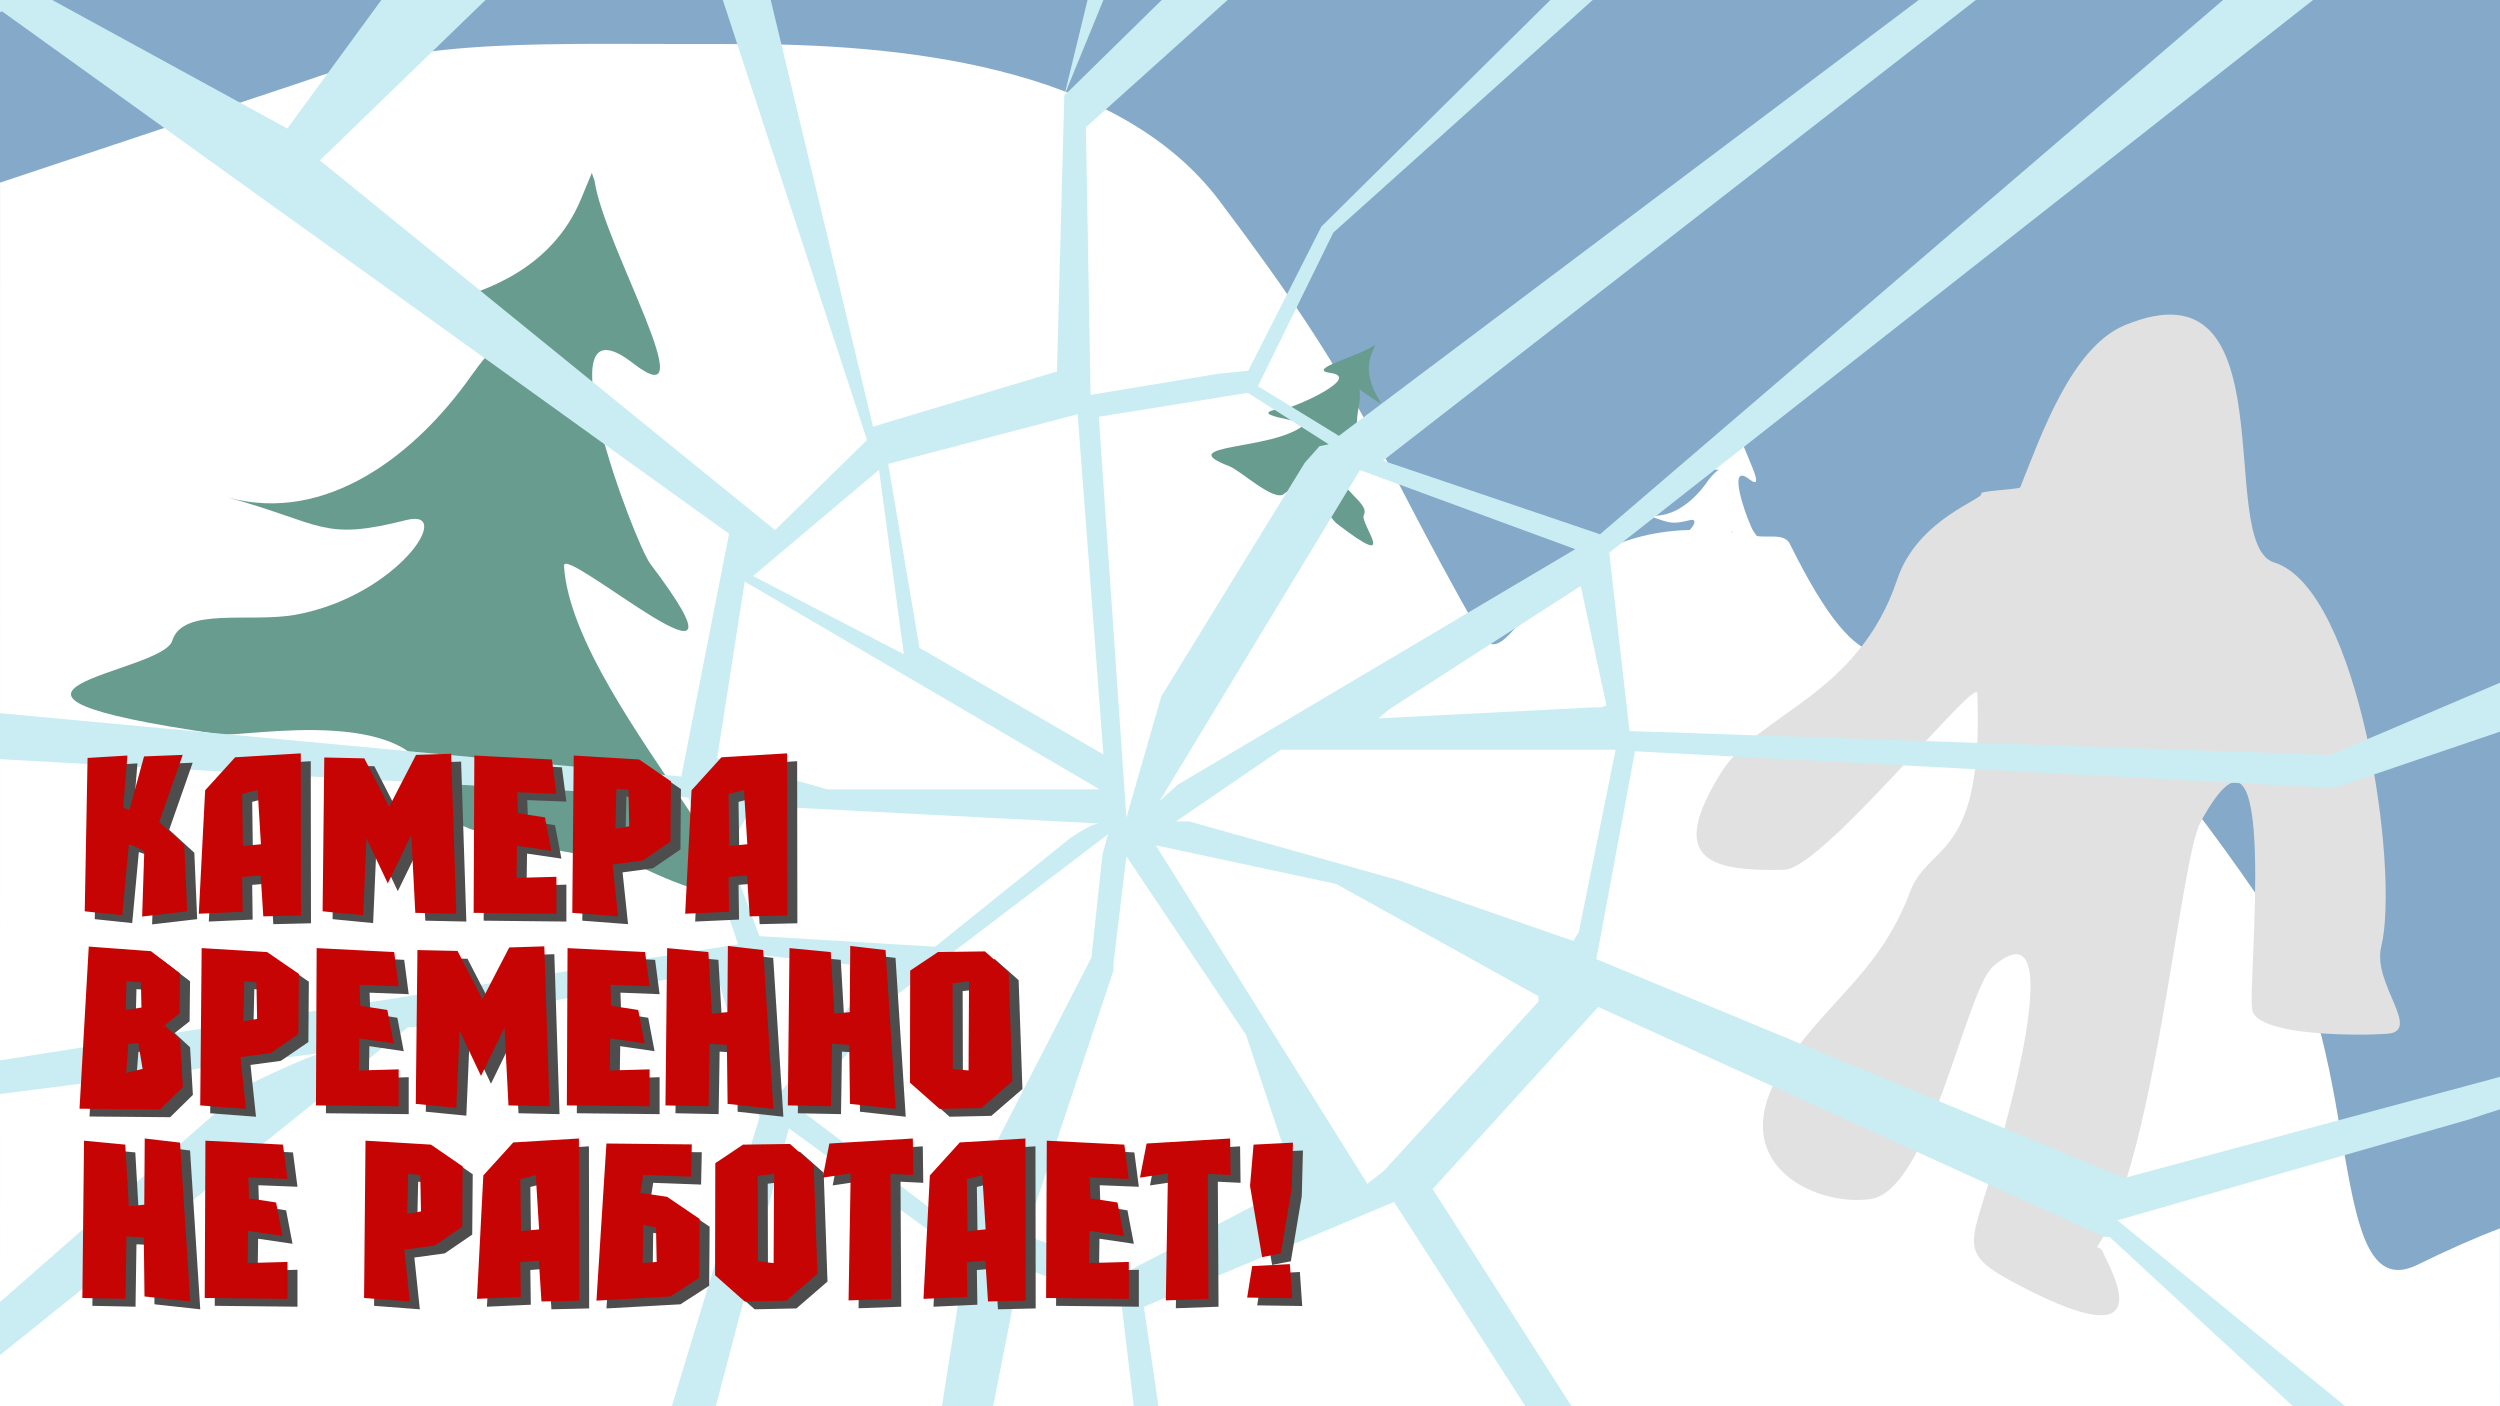
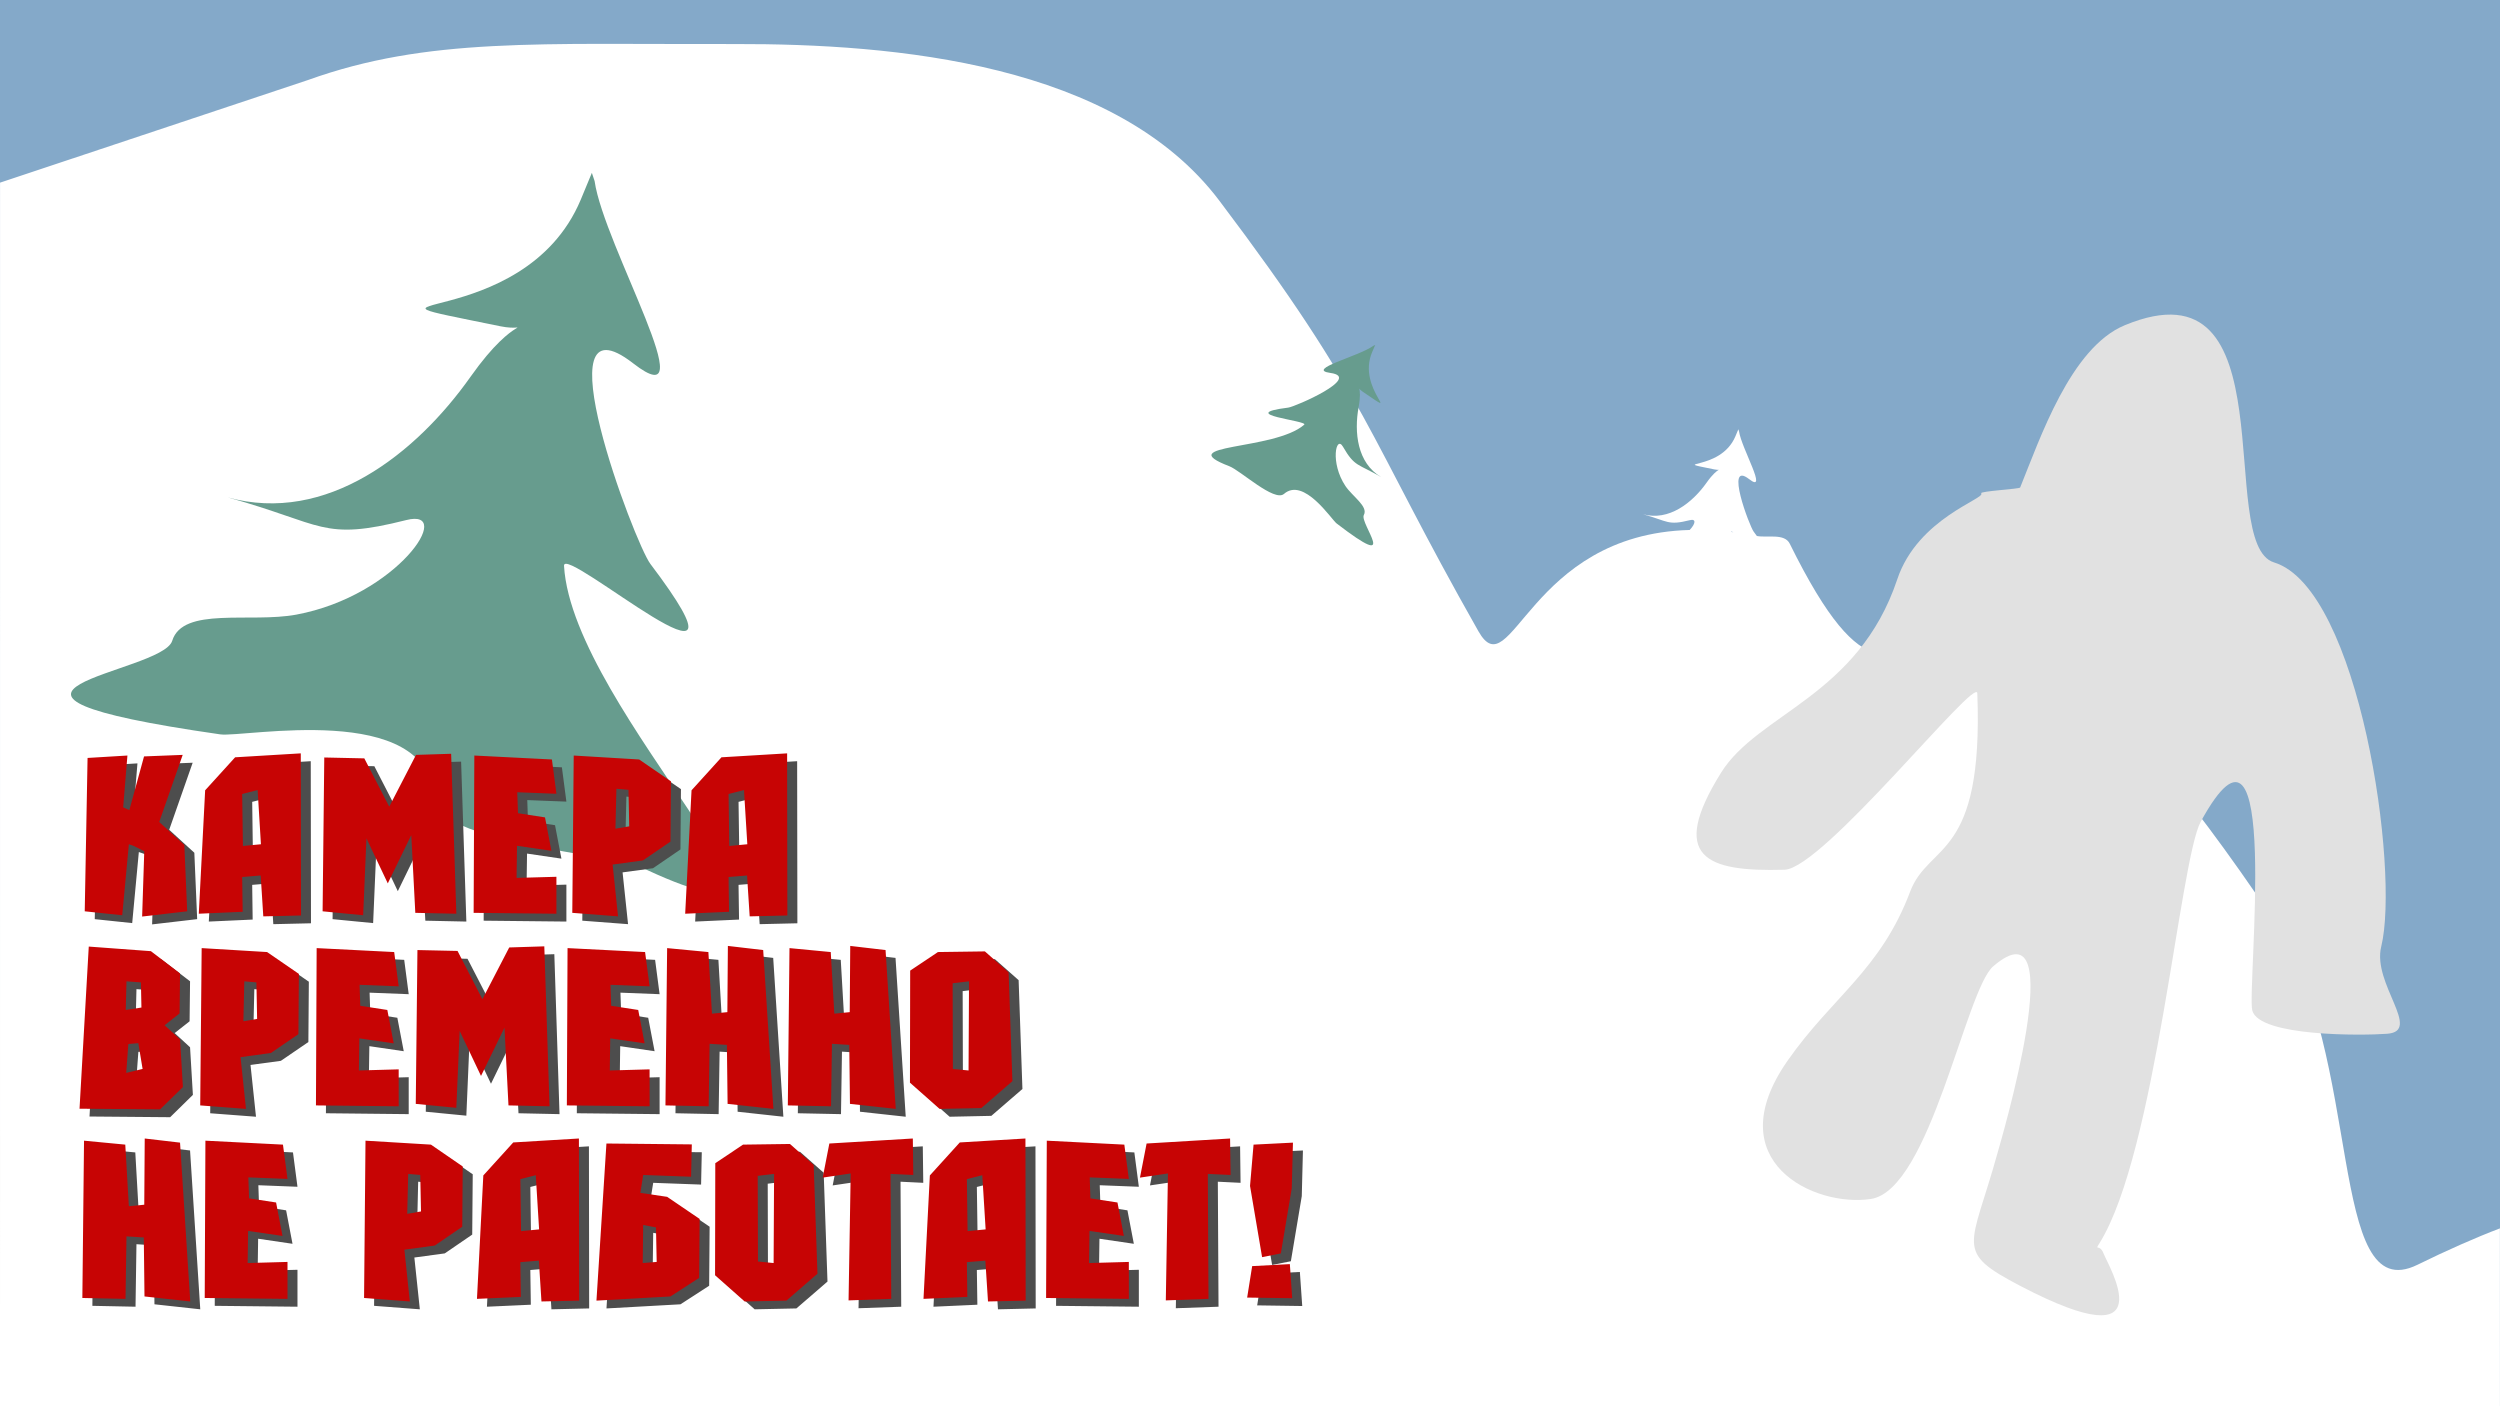
<svg xmlns="http://www.w3.org/2000/svg" xml:space="preserve" width="1200px" height="675px" version="1.1" style="shape-rendering:geometricPrecision; text-rendering:geometricPrecision; image-rendering:optimizeQuality; fill-rule:evenodd; clip-rule:evenodd" viewBox="0 0 53876 30305">
  <rect x="0" y="0" width="53876" height="30305" fill="#333333" stroke="none" />
  <defs>
    <style type="text/css">
   
    .fil4 {fill:none}
    .fil2 {fill:#679C8E}
    .fil0 {fill:#84A9C9}
    .fil5 {fill:#C9EDF2}
    .fil3 {fill:#E1E1E1}
    .fil1 {fill:white}
    .fil6 {fill:#4D4D4D;fill-rule:nonzero}
    .fil7 {fill:#C70404;fill-rule:nonzero}
   
  </style>
  </defs>
  <g id="Слой_x0020_1">
    <g id="_216123272">
      <polygon class="fil0" points="0,24057 19,24479 21088,30305 53876,30305 53876,0 0,0 " />
      <path class="fil1" d="M6636 1725c2577,-926 4991,-765 9204,-776 3458,-8 8201,416 10436,3374 3217,4258 3168,5019 5584,9280 710,1252 1071,-2088 4553,-2182 128,-134 145,-248 2,-211 -478,120 -464,22 -1008,-128 558,154 1064,-247 1371,-681 264,-375 349,-247 167,-285 -1039,-212 128,64 454,-714l63 -151 15 46c52,364 639,1356 217,1028 -532,-413 9,1015 98,1132 25,34 48,65 69,94 226,43 596,-63 709,166 3271,6622 2354,-3928 10437,8120 1947,2902 1128,8385 3091,7419 620,-305 1251,-585 1776,-784l1 3833 -53875 0 1 -26369 6635 -2211zm30669 9739c17,2 33,3 50,5 -29,-13 -48,-17 -50,-5z" />
      <path class="fil2" d="M12516 4302c-1245,2972 -5703,1917 -1733,2729 695,142 370,-344 -641,1086 -1171,1658 -3102,3191 -5234,2602 2078,574 2024,949 3850,488 1061,-269 -190,1631 -2371,2038 -996,186 -2446,-179 -2676,565 -221,719 -5406,1090 1037,2016 503,72 4476,-729 4597,1354 58,1010 3745,1173 4607,1572 4558,2107 -1615,-3414 -1797,-6558 -29,-494 4484,3425 1860,-43 -338,-448 -2403,-5900 -371,-4322 1611,1252 -632,-2539 -830,-3927l-59 -177 -239 577z" />
      <g>
        <path class="fil3" d="M43535 10506c430,-1058 1087,-3013 2254,-3497 3581,-1485 1932,4718 3217,5111 1837,561 2715,6632 2310,8281 -196,799 889,1819 129,1877 -534,41 -2758,63 -2907,-501 -122,-461 641,-7271 -1111,-4070 -451,823 -966,7129 -2180,9081 -117,187 0,0 86,226 99,262 1373,2352 -1787,702 -1449,-757 -1068,-809 -500,-2863 54,-196 1634,-5512 -92,-4028 -595,511 -1359,4819 -2636,5013 -1218,185 -3314,-807 -1794,-2981 961,-1375 2003,-1952 2640,-3641 404,-1069 1585,-675 1448,-4275 -15,-393 -3326,3778 -4154,3802 -1701,49 -2503,-269 -1368,-2092 798,-1280 2954,-1645 3797,-4167 441,-1319 1915,-1739 1809,-1853 -43,-46 826,-93 839,-125z" />
-         <path class="fil4" d="M45161 9609c-520,-401 -371,602 200,251 140,-85 -151,-233 -200,-251z" />
        <path class="fil4" d="M45705 9862c190,549 1239,337 536,1 -133,-63 -575,-114 -536,-1z" />
        <path class="fil4" d="M44795 10829c220,-376 1069,45 1322,219 15,10 489,668 39,340 -205,-149 -1030,-409 -1330,-177 -186,144 -77,191 -77,-77 0,-175 -43,-151 46,-305z" />
      </g>
      <path class="fil2" d="M29570 7588c-341,805 708,1471 -202,854 -159,-108 -3,-137 -89,330 -100,542 -32,1207 486,1509 -505,-294 -568,-213 -824,-655 -149,-257 -281,346 53,847 153,228 498,441 397,626 -97,180 813,1257 -587,181 -110,-84 -707,-1007 -1134,-636 -207,180 -937,-505 -1178,-597 -1273,-487 969,-333 1614,-894 101,-88 -1515,-222 -344,-369 151,-19 1601,-651 909,-747 -548,-75 613,-358 920,-582l46 -22 -67 155z" />
    </g>
-     <path class="fil5" d="M8218 0l-2026 2770 -5066 -2770 -1126 0 0 268 39 -27 15673 11262 -1030 5232 -14682 -1366 0 991 14834 826 1072 3164 -15906 2501 0 725 6933 -885c-268,63 -1378,575 -1625,713l-5308 4655 0 1144 8796 -7067 119 0 6500 -1229 952 3171 -1889 6227 948 0 1575 -5989 3805 2775 -507 3214 1104 0 592 -3016 2181 872 257 2144 533 0 -315 -2144 5391 -2259 2831 4403 994 0 -2993 -4681 3568 -3924 10900 4955 119 0 3953 3650 1129 0 -4913 -4007 7600 -2180c238,-82 450,-152 646,-211l0 -701 -8098 2180 -11376 -4717 833 -4479 15062 793 3579 -1216 0 -1055 -3658 1557 -15102 -515 -436 -3845 15167 -11909 -1940 0 -13426 11513 -4677 -1586 12776 -9927 -1232 0 -12495 9392 -1744 -1070 1625 -3310 5589 -5012 -913 0 -4934 4883 -1576 3107 -644 64 -2754 456 -100 -5767 3053 -2743 -1420 0 -2099 2059 501 -2059 342 0 -843 2059 -158 5946 -3964 1189 -2204 -9194 -1033 0 3108 9481 -1982 1943 -9810 -7968 3570 -3456 -2245 0zm16690 18217l4559 7293 357 -278 3329 -3646 0 -119 -4360 -2418 -3885 -832zm436 -516l278 0 4519 1269 3765 1308 119 -198 793 -3925 -7214 0 -2260 1546zm-356 -436l396 -357 8562 -5073 -4638 -1705 -4320 7135zm9077 -4637l555 2576c-165,55 -105,40 -278,40l-4637 237 237 -198 4123 -2655zm-5431 -3053l-198 40 -317 357 -3092 5034 -753 2616 -594 -8641 3210 -516 1744 1110zm-4360 8879l2577 3845 1070 3211 -3647 1903 -2180 -793 1903 -5708 0 -159 277 -2299zm-396 -475l-119 436 -238 2219 -2973 5788 -3290 -2498 1982 -2418 4638 -3527zm-208 -233c-190,35 -437,208 -595,307l-2923 2349 -3786 -228 -693 -1853 555 -962 7442 387zm-4688 3111l-2140 2656 -872 -2973 3012 317zm4717 -3845c-132,0 -264,0 -396,0l-5470 0 -2378 -673 594 -3806 7650 4479zm-475 -8086l555 7333 -3964 -2299 -674 -3963 4083 -1071zm-4281 1199l535 3974 -3250 -1685 2715 -2289z" />
    <path class="fil6" d="M2849 19893l-807 -85 61 -3305 859 -52 -92 1116 132 61 317 -1158 833 -33 -506 1445 542 495 61 1431 -971 113 46 -1408 -235 -118 -97 -33 -143 1531zm1651 -33l137 -2661 646 -710 1414 -85 5 3493 -812 19 -56 -880 -399 33 10 748 -945 43zm935 -2580l15 1120 389 -38 -72 -1167 -332 85zm4615 2580l-884 -19 -87 -1676 -506 1040 -460 -970 -72 1658 -874 -85 36 -3315 864 19 536 1041 578 -1116 756 -24 113 3447zm2156 0l-1783 -19 15 -3390 1671 85 97 739 -843 -33 15 452 583 89 138 721 -741 -109 -10 693 858 -24 0 796zm1273 -1832l296 -52 -15 -786 -261 -23 -20 861zm56 1888l-986 -75 30 -3390 1411 85 685 470 -11 1300 -592 405 -655 89 118 1116zm1446 -56l137 -2661 646 -710 1415 -85 5 3493 -813 19 -56 -880 -399 33 11 748 -946 43zm935 -2580l16 1120 388 -38 -71 -1167 -333 85zm-12990 4653l337 -52 -10 -541 -312 -24 -15 617zm56 735l-46 621 353 -84 -92 -556 -215 19zm685 1408l-1738 -15 200 -3493 1338 99 629 480 -10 862 -322 254 332 306 61 1026 -490 481zm1794 -1898l296 -52 -15 -786 -261 -24 -20 862zm56 1888l-987 -75 31 -3390 1411 84 684 471 -10 1300 -593 405 -654 89 118 1116zm3291 -56l-1784 -19 16 -3390 1671 84 97 740 -843 -33 15 452 583 89 138 721 -741 -109 -11 693 859 -24 0 796zm3250 0l-884 -19 -87 -1676 -506 1040 -460 -970 -71 1658 -874 -85 36 -3315 863 19 537 1041 577 -1116 757 -24 112 3447zm2157 0l-1784 -19 15 -3390 1672 84 97 740 -844 -33 16 452 582 89 138 721 -741 -109 -10 693 859 -24 0 796zm1272 0l-930 -19 36 -3390 889 84 77 1328 332 -33 10 -1426 762 89 219 3423 -986 -108 -15 -1271 -373 -24 -21 1347zm2637 0l-930 -19 36 -3390 889 84 77 1328 332 -33 10 -1426 761 89 220 3423 -986 -108 -15 -1271 -373 -24 -21 1347zm2622 -2651l5 1846 337 33 10 -1922 -352 43zm-281 2707l-639 -565 5 -2415 598 -401 1012 -14 511 452 82 2345 -670 579 -899 19zm-17544 4094l-930 -19 35 -3390 890 84 76 1328 332 -33 11 -1426 761 89 220 3423 -987 -108 -15 -1271 -373 -24 -20 1347zm3490 0l-1783 -19 15 -3390 1671 84 97 740 -843 -33 15 452 583 89 138 721 -741 -109 -10 692 858 -23 0 796zm2581 -1832l296 -52 -15 -786 -261 -24 -20 862zm56 1888l-986 -75 30 -3390 1411 84 685 471 -11 1300 -592 405 -655 89 118 1116zm1446 -56l137 -2661 646 -711 1415 -84 5 3493 -813 19 -56 -880 -399 33 11 748 -946 43zm935 -2581l16 1121 388 -38 -71 -1167 -333 84zm2924 1041l-276 -52 -11 819 302 -23 -15 -744zm-1068 -1808l1839 19 -15 697 -1032 -38 -62 386 578 85 700 475 -10 1272 -619 400 -1594 89 215 -3385zm3260 697l5 1845 337 33 11 -1921 -353 43zm-281 2707l-639 -565 5 -2415 598 -401 1012 -14 511 452 82 2345 -670 579 -899 19zm3158 -56l-920 33 46 -2736 -603 89 143 -734 1799 -108 10 786 -490 -24 15 2694zm695 0l137 -2661 646 -711 1415 -84 5 3493 -813 19 -56 -880 -399 33 11 748 -946 43zm935 -2581l16 1121 388 -38 -71 -1167 -333 84zm3491 2581l-1784 -19 16 -3390 1671 84 97 740 -843 -33 15 452 582 89 138 721 -741 -109 -10 692 859 -23 0 796zm1717 0l-920 33 46 -2736 -603 89 143 -734 1799 -108 10 786 -490 -24 15 2694zm971 -3325l848 -42 -25 984 -235 1403 -404 80 -261 -1535 77 -890zm833 3310l-971 -14 107 -678 813 -42 51 734z" />
    <path class="fil7" d="M2634 19724l-808 -85 61 -3305 859 -52 -92 1116 133 61 317 -1158 833 -33 -506 1446 541 494 62 1431 -971 113 46 -1408 -235 -117 -97 -33 -143 1530zm1650 -33l137 -2660 646 -711 1415 -85 5 3494 -813 19 -56 -881 -399 33 11 749 -946 42zm935 -2580l16 1120 388 -37 -71 -1168 -333 85zm4615 2580l-884 -19 -87 -1676 -506 1041 -460 -970 -71 1657 -874 -85 36 -3315 863 19 537 1041 577 -1116 757 -24 112 3447zm2157 0l-1784 -19 15 -3390 1672 85 97 739 -844 -33 16 452 582 90 138 720 -741 -108 -10 692 859 -24 0 796zm1272 -1832l297 -51 -16 -787 -260 -23 -21 861zm56 1889l-986 -76 31 -3390 1410 85 685 471 -10 1299 -593 405 -654 90 117 1116zm1447 -57l137 -2660 645 -711 1415 -85 5 3494 -812 19 -57 -881 -398 33 10 749 -945 42zm935 -2580l15 1120 389 -37 -72 -1168 -332 85zm-12991 4654l338 -52 -11 -542 -311 -23 -16 617zm56 734l-46 622 353 -85 -92 -556 -215 19zm685 1408l-1737 -14 199 -3494 1339 99 628 480 -10 862 -322 254 332 306 62 1027 -491 480zm1794 -1898l296 -51 -15 -787 -261 -23 -20 861zm56 1888l-986 -75 31 -3390 1410 85 685 471 -10 1299 -593 405 -654 90 117 1115zm3291 -56l-1783 -19 15 -3390 1671 85 97 739 -843 -33 15 452 583 90 138 720 -741 -108 -10 692 858 -24 0 796zm3251 0l-885 -19 -86 -1676 -506 1041 -460 -970 -72 1657 -874 -85 36 -3315 864 19 536 1041 578 -1116 756 -24 113 3447zm2156 0l-1783 -19 15 -3390 1671 85 97 739 -843 -33 15 452 583 90 138 720 -741 -108 -10 692 858 -24 0 796zm1273 0l-931 -19 36 -3390 889 85 77 1328 332 -33 11 -1427 761 89 220 3423 -987 -108 -15 -1271 -373 -24 -20 1347zm2637 0l-931 -19 36 -3390 889 85 77 1328 332 -33 11 -1427 761 89 220 3423 -987 -108 -15 -1271 -373 -24 -20 1347zm2621 -2651l5 1846 338 33 10 -1921 -353 42zm-281 2707l-639 -565 5 -2415 598 -400 1012 -14 511 452 82 2345 -669 579 -900 18zm-17544 4094l-930 -19 36 -3390 889 85 77 1327 332 -32 10 -1427 761 89 220 3423 -986 -108 -15 -1271 -373 -24 -21 1347zm3491 0l-1784 -19 15 -3390 1671 85 98 739 -844 -33 16 452 582 89 138 721 -741 -108 -10 692 859 -24 0 796zm2580 -1832l297 -52 -16 -786 -260 -23 -21 861zm56 1888l-986 -75 31 -3390 1410 85 685 471 -10 1299 -593 405 -654 89 117 1116zm1447 -56l137 -2660 645 -711 1415 -85 5 3494 -812 18 -56 -880 -399 33 10 749 -945 42zm935 -2580l15 1120 389 -37 -72 -1168 -332 85zm2923 1040l-276 -52 -10 820 301 -24 -15 -744zm-1068 -1808l1840 19 -16 697 -1032 -38 -61 386 577 85 700 476 -10 1271 -618 400 -1595 90 215 -3386zm3260 697l6 1846 337 33 10 -1921 -353 42zm-281 2707l-638 -565 5 -2415 598 -400 1011 -14 511 452 82 2344 -669 580 -900 18zm3159 -56l-920 33 46 -2736 -603 90 143 -735 1799 -108 10 786 -491 -23 16 2693zm695 0l137 -2660 645 -711 1415 -85 5 3494 -812 18 -57 -880 -398 33 10 749 -945 42zm935 -2580l15 1120 389 -37 -72 -1168 -332 85zm3490 2580l-1783 -19 15 -3390 1671 85 97 739 -843 -33 15 452 583 89 138 721 -741 -108 -10 692 858 -24 0 796zm1717 0l-920 33 46 -2736 -603 90 143 -735 1799 -108 11 786 -491 -23 15 2693zm971 -3324l849 -43 -26 984 -235 1404 -404 80 -260 -1535 76 -890zm833 3310l-971 -14 108 -678 812 -43 51 735z" />
  </g>
</svg>